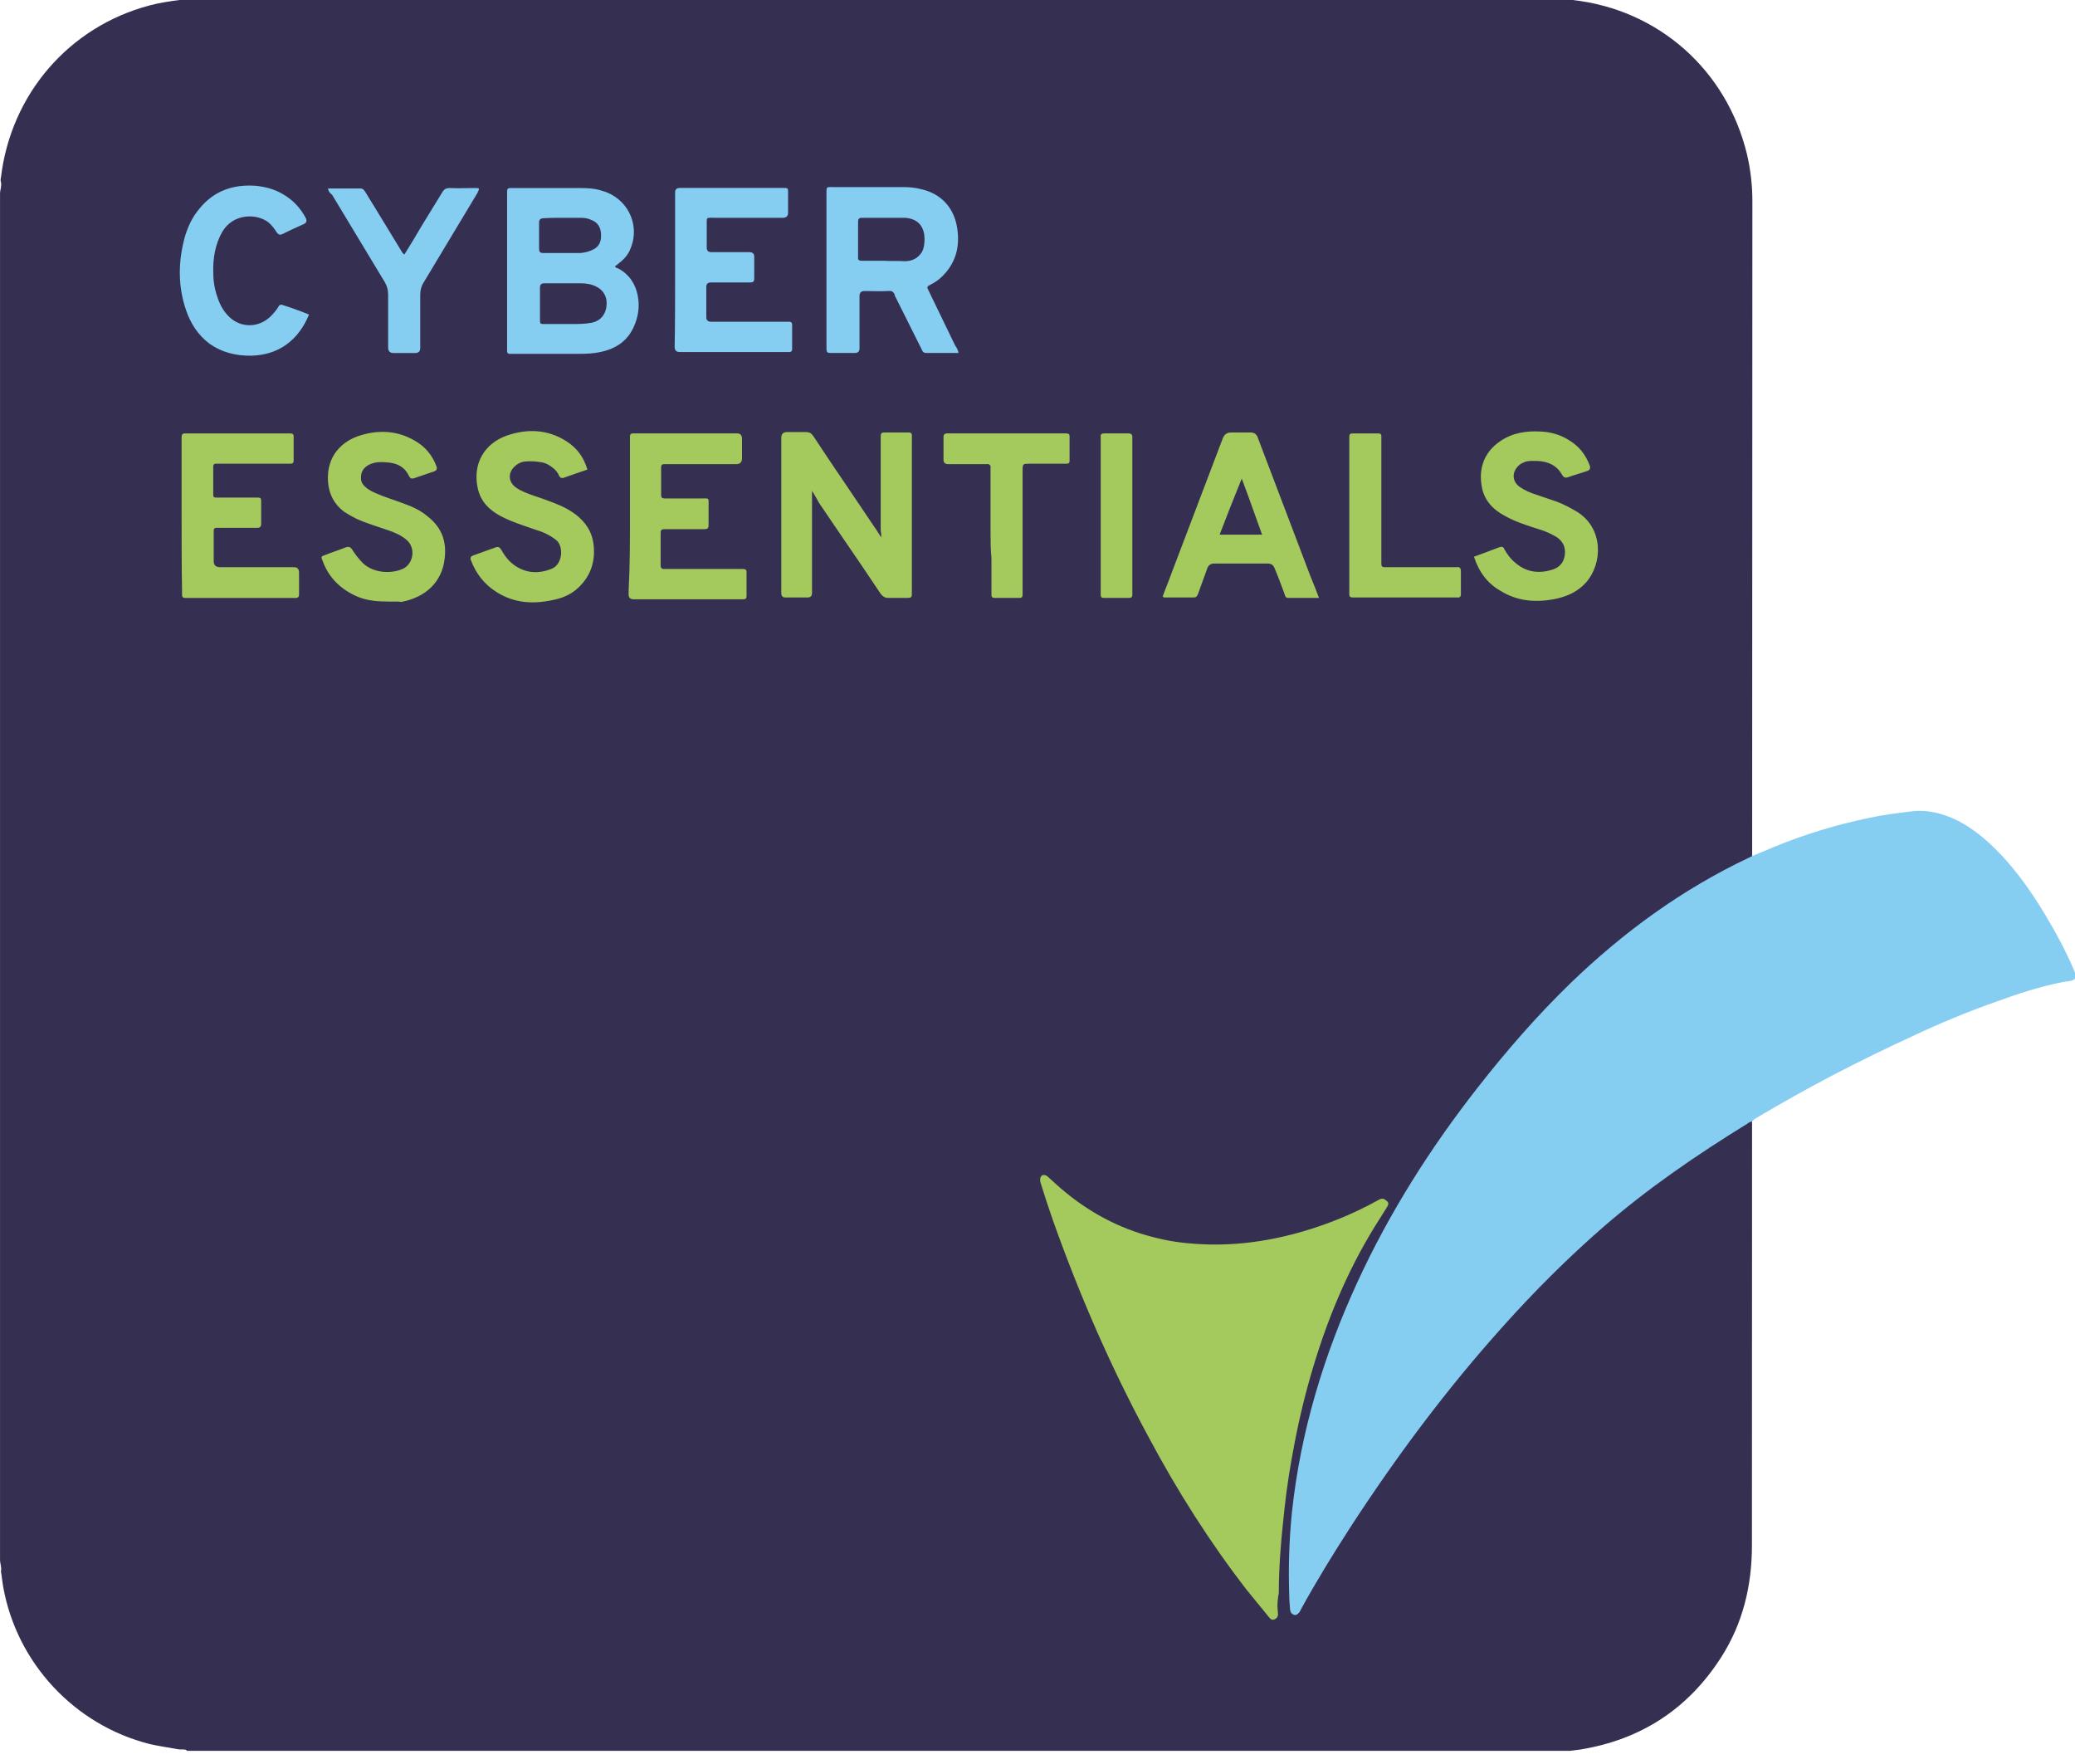
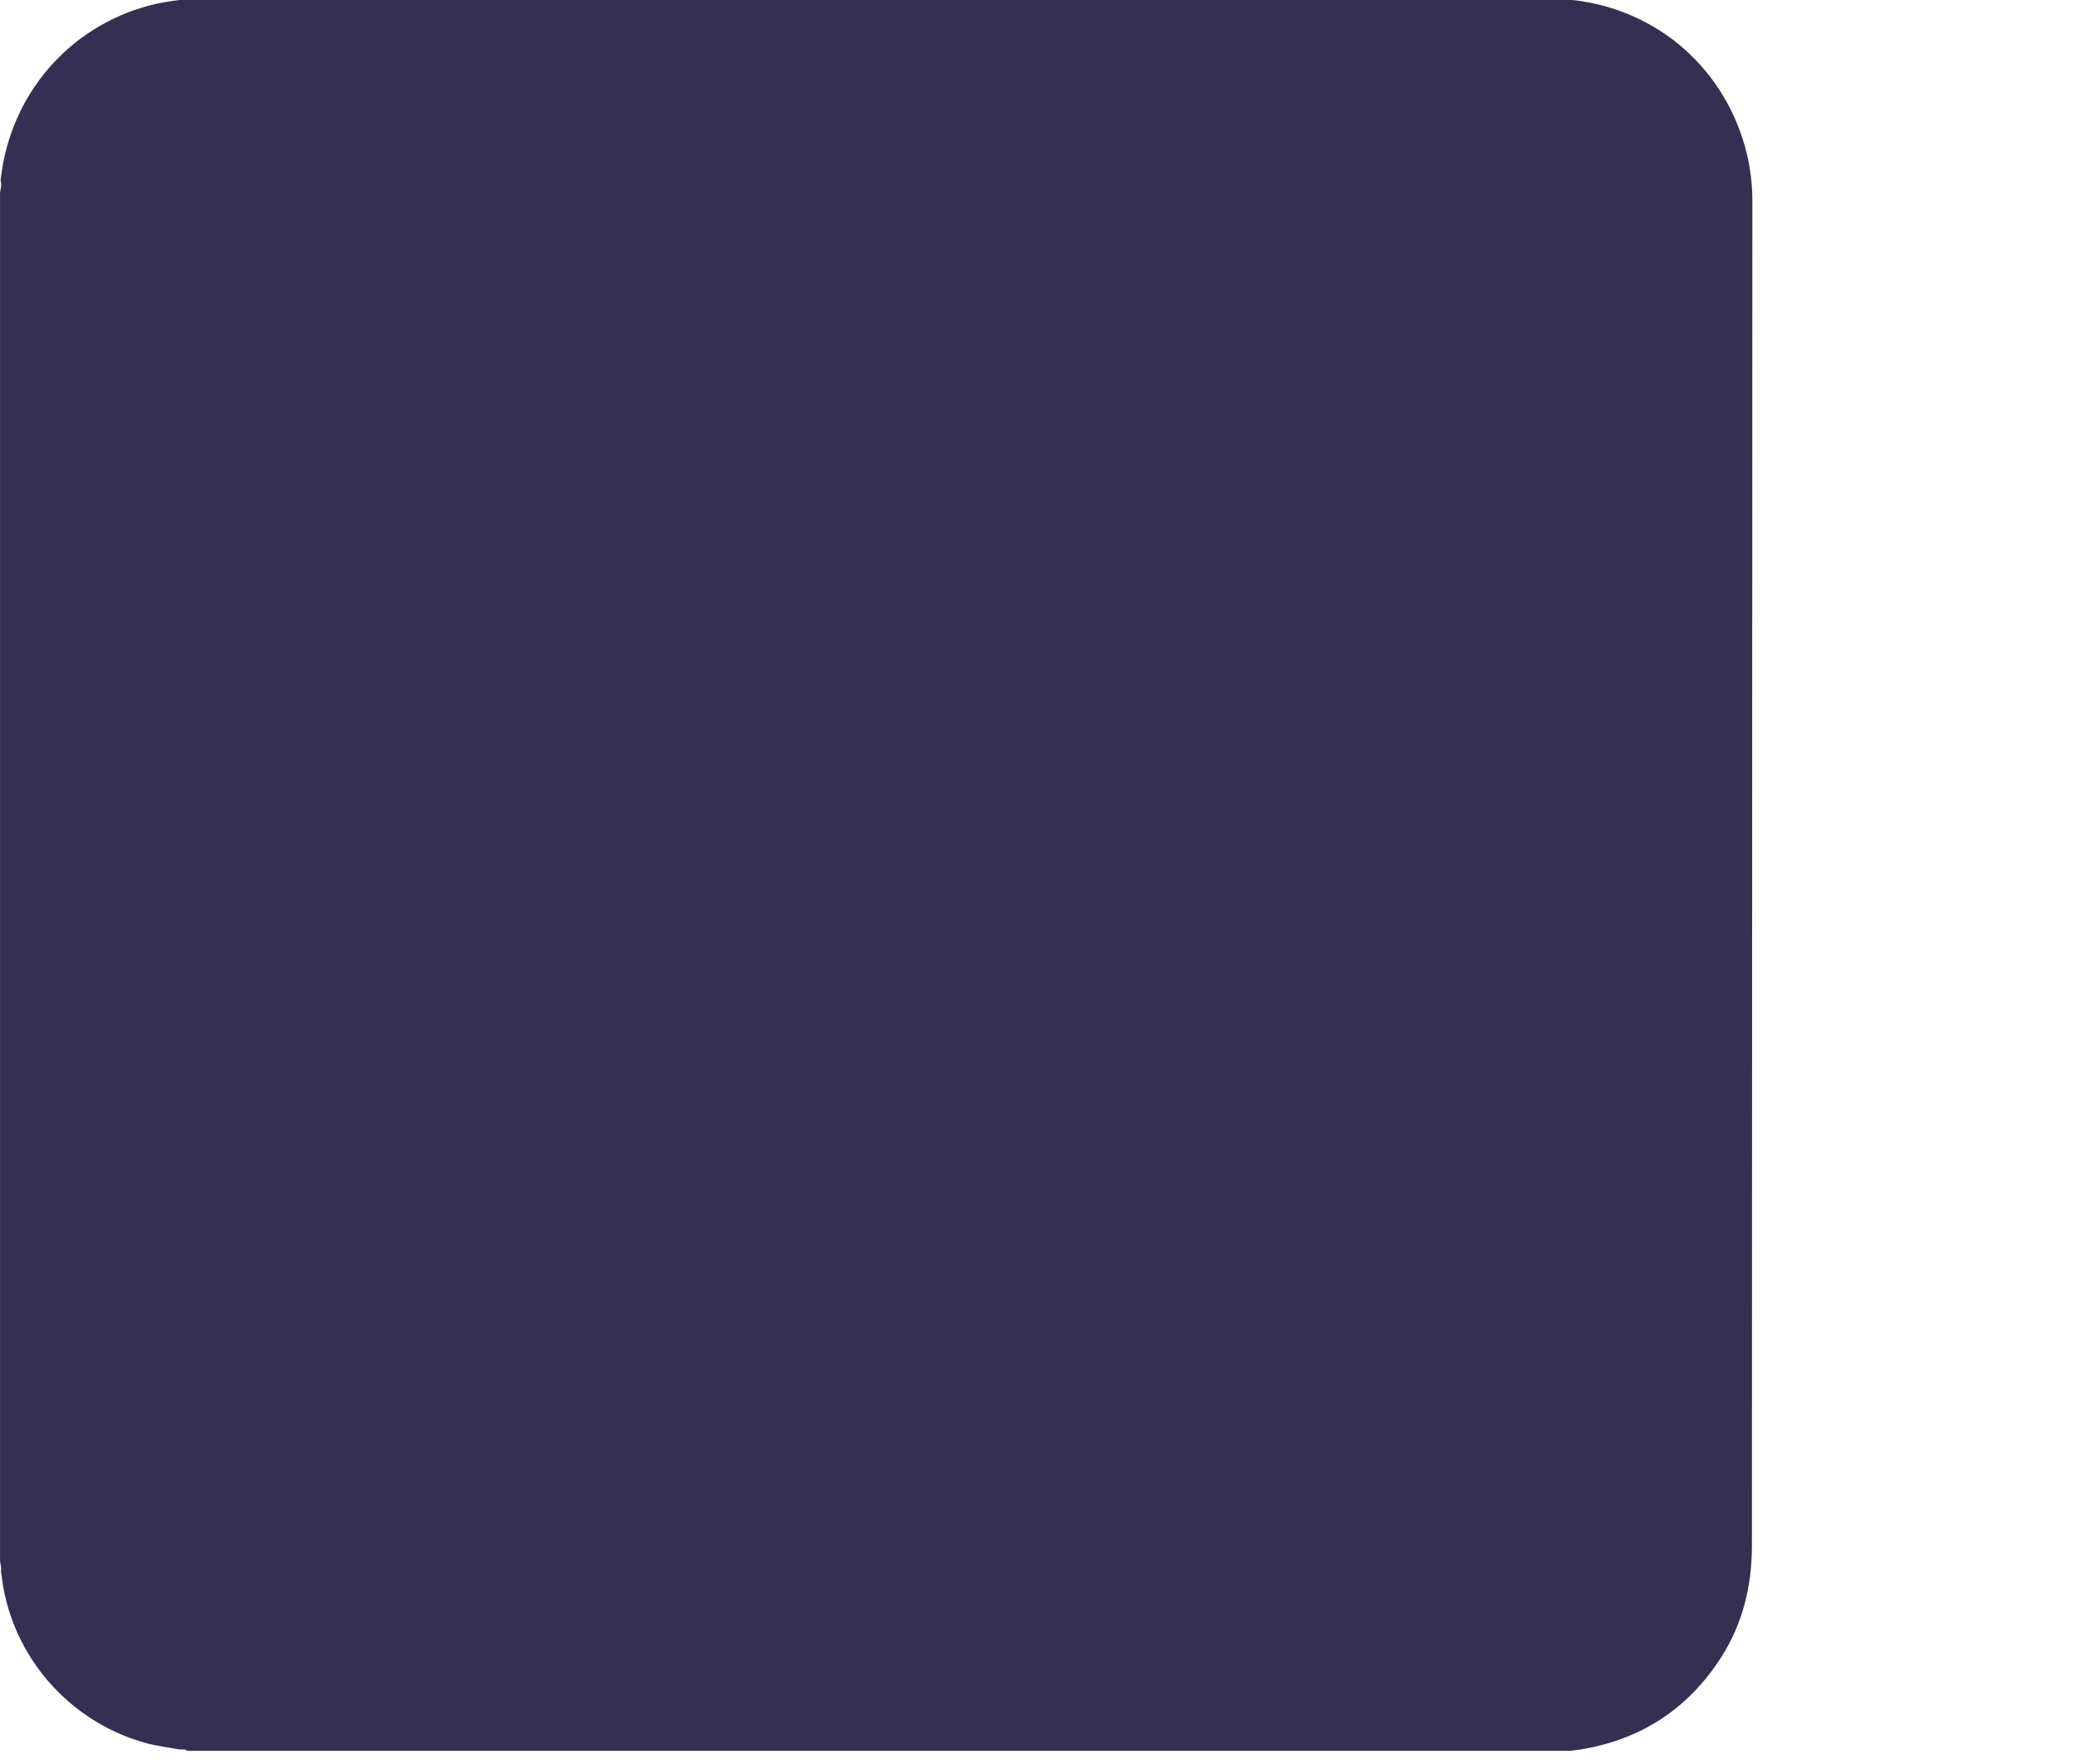
<svg xmlns="http://www.w3.org/2000/svg" id="Livello_1" width="60" height="51" version="1.1" viewBox="0 0 60 51">
  <defs>
    <style>
      .st0 {
        fill: #86cdf2;
      }

      .st1 {
        fill: #352f52;
      }

      .st2 {
        fill: #a4c95c;
      }
    </style>
  </defs>
  <path class="st1" d="M5.292,50.579h-.105c-.287-.052-.575-.091-.862-.157-2.169-.549-3.841-2.339-4.233-4.547-.026-.144-.039-.301-.065-.444.026-.118-.026-.222-.026-.34V5.605c0-.118.052-.222.026-.34-.013-.039-.013-.091,0-.131C.314,2.718,1.999.771,4.325.157c.287-.078.575-.118.862-.157h40.283c2.483.274,4.456,2.025,5.044,4.456.105.444.157.902.157,1.359,0,5.971-.013,34.861-.013,38.872,0,1.15-.261,2.247-.889,3.227-.954,1.49-2.313,2.378-4.064,2.666-.105.013-.196.026-.301.039H5.409c-.026-.039-.078-.039-.118-.039Z" />
-   <path class="st0" d="M50.645,32.43c-.052,0-.091.039-.131.065-1.463.902-2.875,1.868-4.168,2.992-1.019.889-1.973,1.842-2.875,2.848-1.633,1.816-3.097,3.776-4.429,5.828-.497.771-.98,1.555-1.424,2.365-.013.026-.026.065-.052.091-.039.052-.091.091-.157.065s-.091-.065-.105-.144c-.013-.157-.026-.314-.026-.47-.026-.784,0-1.555.078-2.339.248-2.326.915-4.534,1.895-6.664.928-2.012,2.104-3.868,3.463-5.605.836-1.071,1.725-2.091,2.692-3.031,1.529-1.476,3.227-2.718,5.161-3.632.026-.013.052-.026.078-.039.222-.091.431-.183.653-.274.889-.366,1.79-.64,2.731-.836.418-.091.849-.144,1.28-.196.34-.039.679.026,1.006.144.418.157.784.405,1.124.706.693.614,1.228,1.359,1.699,2.143.314.523.601,1.058.836,1.607.013.026.013.052.026.078v.17c-.105.078-.235.065-.353.091-.666.131-1.307.34-1.947.575-.81.287-1.607.614-2.378.98-.771.353-1.542.732-2.3,1.124-.771.405-1.542.836-2.287,1.28-.039.039-.065.065-.091.078Z" />
-   <path class="st2" d="M36.938,46.45c0,.065.013.118.013.183.013.078-.013.144-.091.183s-.131-.013-.17-.065c-.209-.261-.431-.523-.64-.784-1.071-1.385-1.999-2.848-2.822-4.39-1.098-2.025-2.012-4.129-2.783-6.298-.118-.34-.235-.693-.34-1.032-.013-.052-.039-.105-.026-.17.013-.091.078-.131.17-.091.052.026.091.078.144.118.745.706,1.594,1.241,2.574,1.555.457.144.928.248,1.411.287,1.111.105,2.182-.026,3.24-.327.771-.222,1.516-.523,2.221-.915.065-.039.144-.078.222-.013.091.065.105.105.052.196-.065.105-.131.209-.196.314-.862,1.333-1.476,2.77-1.934,4.286-.222.732-.405,1.476-.549,2.234-.118.614-.222,1.241-.287,1.855-.091.823-.17,1.646-.17,2.483-.026.131-.039.261-.039.392Z" />
-   <path class="st0" d="M8.049,8.872c-.065.105-.144.196-.235.287-.353.327-.862.327-1.202-.013-.157-.157-.261-.353-.327-.562-.078-.222-.118-.457-.118-.693-.013-.418.052-.823.261-1.189.314-.536.993-.536,1.333-.274.105.091.183.196.248.301.052.065.091.065.157.039.209-.105.405-.196.614-.287q.118-.052.065-.17c-.157-.301-.379-.536-.679-.706-.248-.144-.51-.209-.797-.235-.627-.039-1.176.144-1.594.653-.222.261-.353.549-.444.875-.183.706-.183,1.398.052,2.078.131.379.34.706.666.954.366.261.784.366,1.241.353.758-.026,1.333-.431,1.646-1.189-.261-.105-.51-.196-.758-.274-.065-.026-.105,0-.131.052ZM13.001,5.436c-.091,0-.157.026-.209.118-.196.327-.405.653-.601.98-.157.274-.327.549-.497.823-.052-.026-.065-.065-.091-.105-.235-.379-.457-.758-.693-1.137-.118-.196-.235-.379-.353-.575-.039-.052-.065-.091-.131-.091h-.941c.013.091.052.131.118.183.51.849,1.019,1.686,1.529,2.535.065.118.091.222.091.353v1.529q0,.157.157.157h.627q.144,0,.144-.144v-1.529c0-.131.026-.248.091-.353.523-.862,1.032-1.725,1.555-2.587.013-.039.052-.078.052-.144-.039-.013-.091-.013-.131-.013-.235,0-.483.013-.719,0ZM17.875,7.761c-.026-.013-.078-.013-.091-.065.039-.026.078-.052.118-.091.157-.118.274-.261.34-.444.274-.693-.118-1.45-.836-1.646-.196-.065-.405-.078-.614-.078h-2.038c-.065,0-.091.026-.091.091v4.625c0,.052.026.078.078.078h1.882c.196,0,.392,0,.575-.026.483-.065.889-.261,1.111-.719.144-.301.196-.614.131-.941-.065-.34-.248-.614-.562-.784ZM15.588,7.199v-.771q0-.118.131-.118c.196-.013.366-.013.549-.013h.51c.118,0,.222.013.327.065.17.065.261.196.274.392.013.209-.039.379-.248.47-.105.052-.222.078-.34.091h-1.085c-.091,0-.118-.039-.118-.118ZM17.535,8.872c-.039.248-.183.405-.418.457-.196.039-.405.039-.601.039h-.771c-.118,0-.131,0-.131-.118v-.941q0-.118.118-.118h1.071c.157,0,.314.026.457.105.209.105.314.327.274.575ZM22.814,9.303h-2.247q-.144,0-.144-.131v-.875q0-.131.131-.131h1.137c.091,0,.118-.026.118-.118v-.627q0-.131-.144-.131h-1.098q-.131,0-.131-.131v-.627c0-.274-.026-.235.235-.235h1.96q.157,0,.157-.144v-.601c0-.118-.013-.118-.131-.118h-3.005q-.131,0-.131.131v2.247c0,.745,0,1.503-.013,2.221q0,.144.144.144h3.175c.052,0,.078-.026.078-.078v-.706c0-.065-.026-.091-.091-.091ZM27.622,9.996c-.261-.536-.51-1.058-.771-1.594-.052-.105-.052-.118.052-.17.183-.091.327-.209.457-.366.314-.379.392-.81.314-1.294-.091-.562-.457-.967-1.019-1.098-.183-.052-.366-.065-.562-.065h-1.986c-.222,0-.209-.026-.209.209v4.469c0,.091.026.118.118.118h.706q.131,0,.131-.131v-1.516q0-.144.144-.144c.235,0,.457.013.693,0,.091-.013.157.026.183.118,0,.026.013.039.026.065.248.497.497.993.745,1.49.026.065.052.118.144.118h.928c-.013-.078-.039-.131-.091-.209ZM26.655,7.291c-.118.183-.287.261-.497.261-.196-.013-.392,0-.588-.013h-.64c-.078,0-.131-.013-.118-.105v-1.032c0-.078.039-.105.105-.105h1.228c.379.013.588.235.588.614,0,.131-.013.261-.078.379Z" />
-   <path class="st2" d="M16.751,14.961c-.222-.196-.483-.327-.758-.431-.196-.078-.392-.144-.588-.209-.17-.065-.34-.118-.497-.235-.209-.157-.222-.405-.039-.588.091-.091.196-.144.327-.157.157-.013.314,0,.47.026.144.026.261.105.366.196.052.052.105.118.131.183.026.065.078.091.144.065.222-.078.444-.157.679-.235-.105-.353-.301-.627-.614-.823-.536-.34-1.124-.366-1.725-.157-.653.235-.98.823-.836,1.503.078.392.327.64.666.823.327.17.666.274,1.006.392.222.065.418.157.601.301.222.183.183.693-.118.823-.379.157-.745.144-1.084-.091-.17-.118-.287-.274-.392-.457-.039-.065-.078-.091-.157-.065-.222.078-.431.157-.653.235-.065.026-.091.065-.065.131.144.392.392.706.745.928.497.314,1.032.353,1.594.235.287-.052.549-.157.758-.353.353-.327.497-.732.457-1.202-.026-.34-.17-.614-.418-.836ZM21.481,16.45h-2.287c-.065,0-.091-.039-.091-.105v-.941c0-.091.039-.105.118-.105h1.098c.17,0,.17-.013.17-.183v-.457c0-.287.039-.248-.235-.248h-1.006c-.065,0-.131,0-.131-.091v-.81c0-.065.026-.091.091-.091h2.078q.17,0,.17-.17v-.562q0-.157-.144-.157h-3.005c-.065,0-.091.026-.091.091v2.287c0,.719,0,1.424-.039,2.169v.105q0,.144.144.144h3.175c.065,0,.091-.026.091-.091v-.693c0-.078-.039-.091-.105-.091ZM8.506,16.398h-2.143q-.183,0-.183-.17v-.889c0-.052.026-.078.078-.078h1.176c.078,0,.118-.026.118-.118v-.64c0-.105-.013-.118-.131-.118h-1.15c-.065,0-.105,0-.105-.078v-.823c0-.052.026-.078.078-.078h2.156c.065,0,.091-.026.091-.091v-.693c0-.078-.039-.091-.105-.091h-3.044c-.065,0-.091.039-.091.105v2.274c0,.719,0,1.45.013,2.169v.118c0,.065.026.091.091.091h3.201c.065,0,.091-.039.091-.105v-.627q0-.157-.144-.157ZM12.387,14.948c-.209-.183-.457-.301-.719-.392-.274-.105-.549-.183-.81-.301-.118-.052-.222-.105-.314-.196-.065-.065-.105-.131-.105-.222-.013-.209.091-.353.301-.431.144-.052.287-.052.431-.039.287.013.523.118.653.392.039.078.078.091.157.065.196-.065.379-.131.575-.196q.105-.039.065-.144c-.118-.327-.34-.588-.653-.758-.483-.274-1.006-.301-1.529-.144-.536.157-1.006.588-.954,1.346.026.353.17.64.457.862.118.078.235.144.366.209.287.131.601.222.902.327.196.065.379.144.536.274.301.248.196.719-.105.849-.366.157-.849.105-1.137-.157-.118-.118-.222-.248-.314-.392q-.065-.118-.183-.078c-.196.078-.405.144-.601.222-.118.039-.131.052-.078.17.17.47.497.797.941,1.006.274.131.575.17.902.17.131.013.274-.013.431.013.706-.131,1.176-.575,1.254-1.241.065-.497-.078-.902-.47-1.215ZM26.368,12.713v-.118c0-.065-.026-.091-.091-.091h-.706c-.078,0-.105.026-.105.105v2.692c0,.078.026.157.013.235-.078-.118-.144-.235-.222-.34-.274-.405-.536-.797-.81-1.202-.314-.457-.627-.928-.928-1.385-.065-.091-.118-.118-.222-.118h-.536q-.17,0-.17.17v4.482q0,.131.118.131h.64q.131,0,.131-.131v-2.953c.078.131.144.235.196.34.222.327.444.653.666.98.379.549.758,1.111,1.124,1.659.065.078.118.118.222.118h.483c.209,0,.196,0,.196-.209v-4.364ZM45.614,14.804c-.196-.118-.392-.222-.601-.301-.196-.065-.379-.131-.575-.196-.17-.052-.327-.118-.483-.222-.235-.157-.248-.431-.039-.627.052-.052.118-.078.183-.105.118-.039.235-.026.353-.026.301.013.562.118.719.405.052.078.091.091.17.065.183-.065.379-.118.562-.183q.105-.039.065-.157c-.118-.314-.314-.562-.601-.732-.248-.157-.523-.235-.81-.248-.431-.026-.836.039-1.189.287-.457.314-.614.784-.523,1.294.065.405.327.679.679.862.301.17.64.274.967.379.183.052.353.131.51.222.183.118.274.287.248.51-.026.222-.144.366-.34.431-.392.131-.771.091-1.098-.196-.131-.105-.235-.248-.314-.392-.026-.065-.065-.078-.144-.052-.235.091-.483.183-.732.274.144.444.392.771.758.98.497.314,1.045.353,1.62.235.34-.078.627-.209.862-.47.483-.549.51-1.555-.248-2.038ZM42.125,16.398h-2.091c-.065,0-.091-.026-.091-.091v-3.698c0-.052-.026-.078-.078-.078h-.758c-.065,0-.091.026-.091.091v4.56c0,.065.026.091.091.091h3.031c.078.013.105-.026.105-.105v-.653c0-.078-.026-.131-.118-.118ZM30.836,12.53h-3.449c-.078,0-.105.039-.105.105v.653q0,.131.131.131h1.111c.091-.013.131.039.118.118v1.803c0,.261,0,.536.026.797v1.032c0,.065,0,.118.091.118h.719c.065,0,.091-.026.091-.091v-3.593c0-.196.013-.196.196-.196h1.071c.052,0,.091-.013.091-.078v-.719c0-.065-.039-.078-.091-.078ZM36.363,12.635q-.052-.131-.196-.131h-.575q-.17,0-.235.17l-1.49,3.92c-.078.222-.17.431-.248.653.026.013.026.026.039.026h.862c.078,0,.091-.039.118-.091.091-.248.183-.51.274-.758q.052-.131.196-.131h1.555q.144,0,.196.144c.105.248.196.497.287.745.013.052.026.105.105.105h.889c-.078-.209-.157-.405-.248-.627-.51-1.346-1.019-2.679-1.529-4.024ZM35.266,15.457c.209-.549.418-1.071.64-1.62.209.549.392,1.085.588,1.62h-1.228ZM32.744,12.648c0-.078-.026-.118-.118-.118h-.693c-.078,0-.118.026-.105.105v4.573c0,.052.026.078.078.078h.745c.065,0,.091-.026.091-.091v-2.287c0-.523,0-1.032,0-1.555v-.706Z" />
</svg>